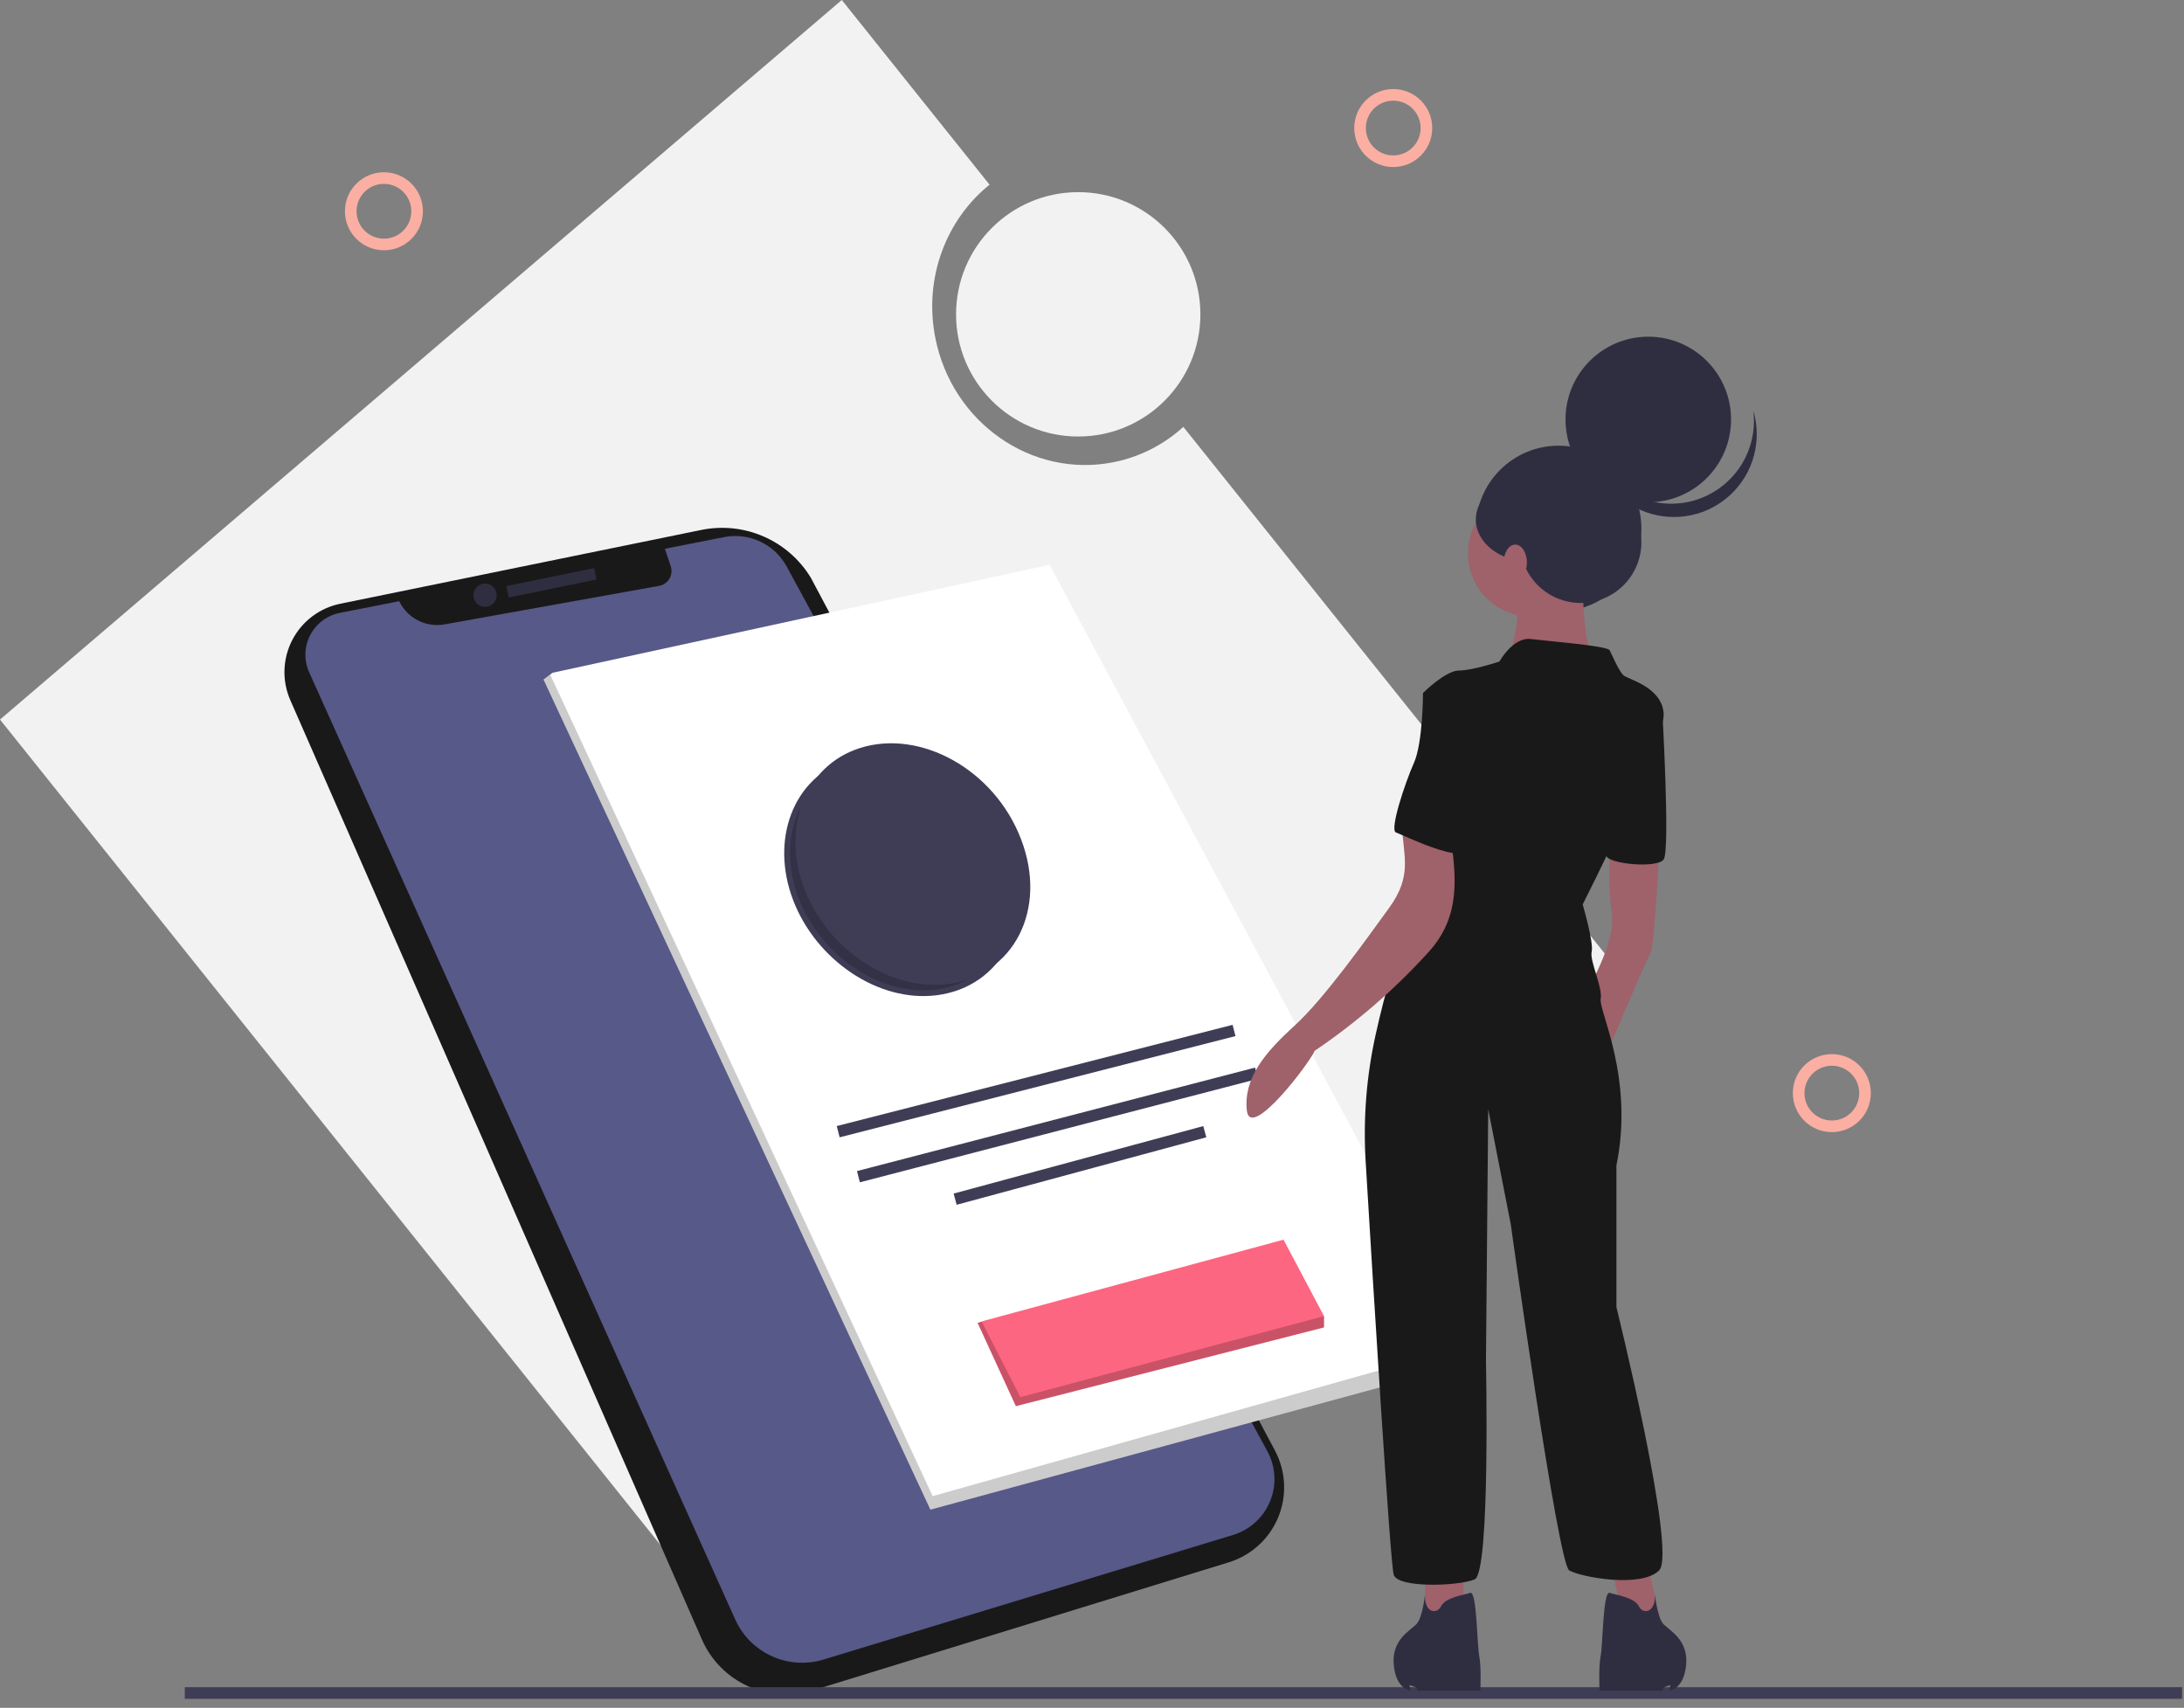
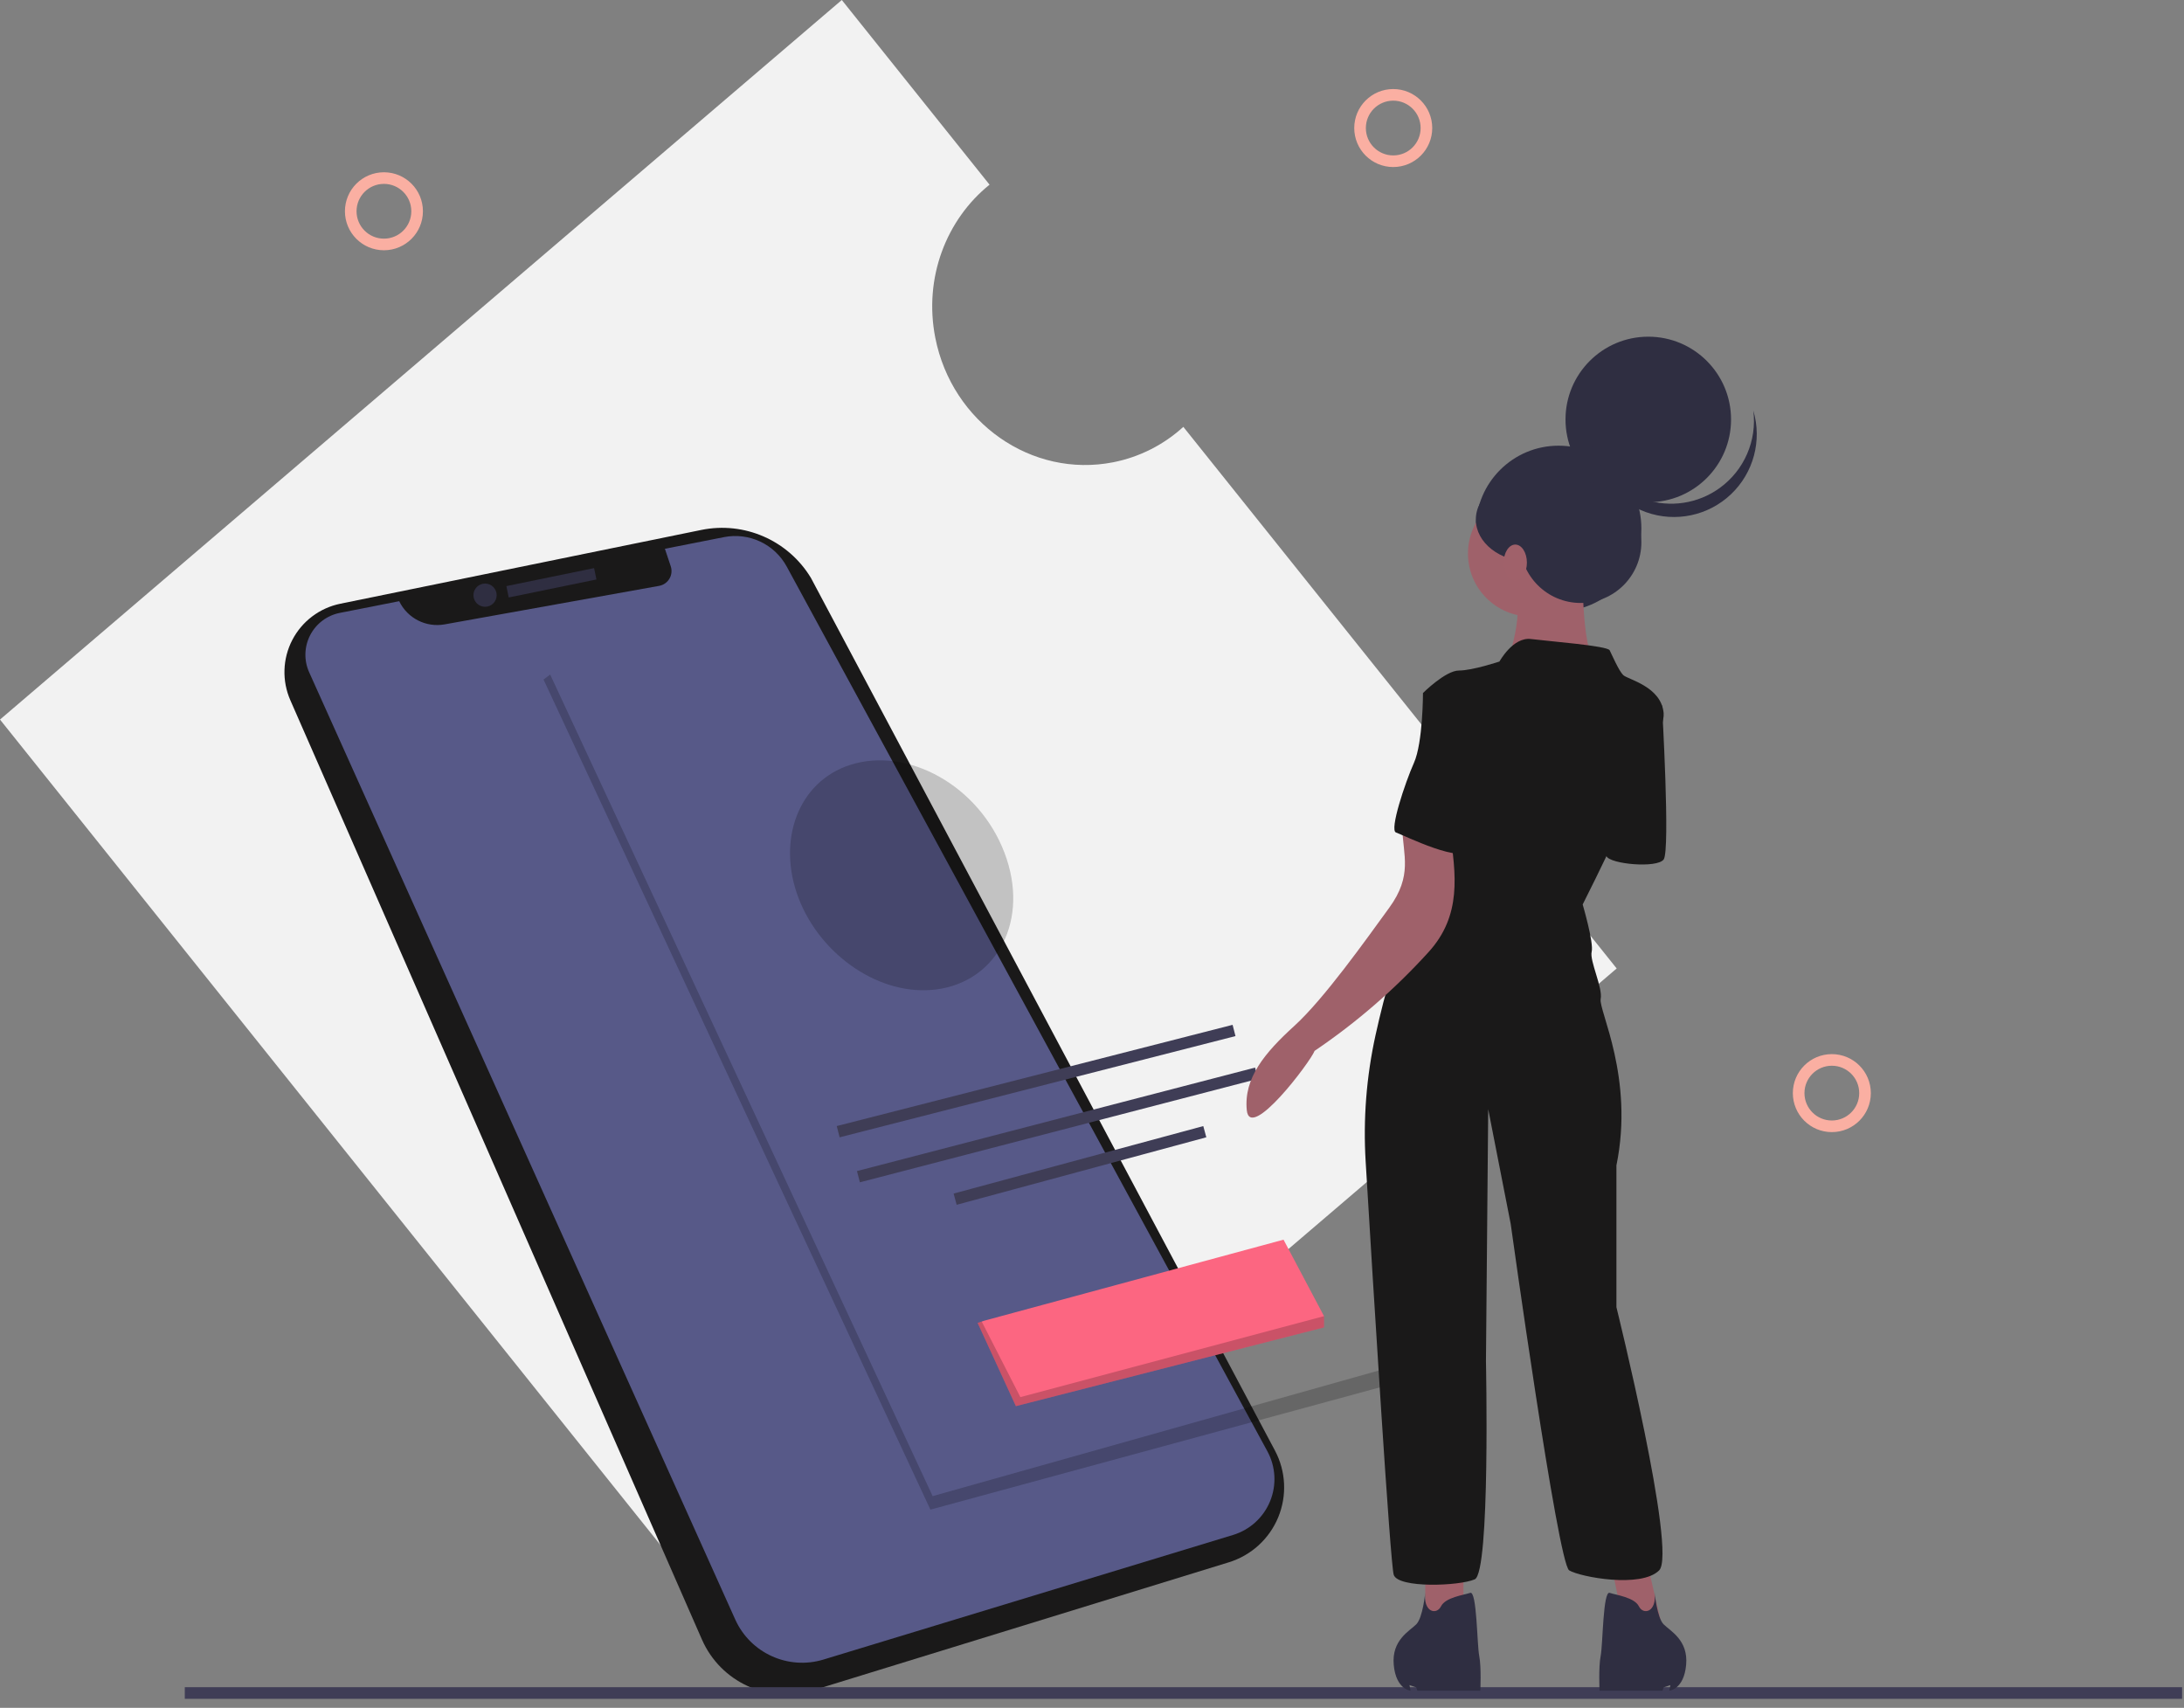
<svg xmlns="http://www.w3.org/2000/svg" width="188px" height="147px" viewBox="0 0 188 147" version="1.1">
  <rect x="0" y="0" width="188" height="147" fill="#808080" stroke="none" />
  <title>bluetooth_icon</title>
  <desc>Created with Sketch.</desc>
  <g id="Web-App" stroke="none" stroke-width="1" fill="none" fill-rule="evenodd">
    <g id="4-benefits" transform="translate(-238, -1528)">
      <g id="bluetooth_icon" transform="translate(238, 1528)">
        <path d="M139.164,83.361 L101.862,36.742 C100.168,38.291 98.081,39.345 95.829,39.789 C88.806,41.172 81.948,36.376 80.511,29.076 C79.495,23.916 81.462,18.889 85.181,15.896 L72.462,-7.81597009e-14 L-2.20268248e-13,61.936 L66.702,145.297 L139.164,83.361 Z" id="Path" fill="#F2F2F2" fill-rule="nonzero" />
        <path d="M60.372,45.614 L29.292,51.966 C27.513,52.33 25.994,53.478 25.159,55.09 C24.324,56.702 24.262,58.605 24.991,60.268 L60.422,141.12 C62.031,144.792 66.136,146.675 69.968,145.5 L105.779,134.474 C107.702,133.882 109.261,132.462 110.029,130.602 C110.797,128.742 110.695,126.636 109.75,124.859 L69.8,49.734 C67.843,46.508 64.069,44.859 60.372,45.614 Z" id="Path" fill="#1A1919" fill-rule="nonzero" />
        <path d="M29.252,52.754 L34.363,51.747 C35.069,53.214 36.667,54.031 38.271,53.743 L56.738,50.428 C57.108,50.362 57.431,50.138 57.623,49.814 C57.815,49.491 57.857,49.1 57.738,48.743 L57.235,47.236 L62.321,46.233 C64.484,45.807 66.672,46.835 67.724,48.771 L109.096,124.917 C109.817,126.243 109.903,127.823 109.33,129.219 C108.758,130.616 107.589,131.681 106.145,132.12 L70.885,142.846 C67.845,143.771 64.592,142.293 63.288,139.395 L26.613,57.866 C26.153,56.844 26.185,55.669 26.699,54.673 C27.213,53.678 28.153,52.971 29.252,52.754 Z" id="Path" fill="#575988" fill-rule="nonzero" />
        <path d="M51.241,49.389 L43.69,50.938" id="Path" stroke="#2F2E41" />
        <ellipse id="Oval" fill="#2F2E41" fill-rule="nonzero" cx="41.754" cy="51.229" rx="1" ry="1" />
-         <polygon id="Path" fill="#FFFFFF" fill-rule="nonzero" points="46.788 58.49 80.09 129.941 126.363 117.355 126.363 115.805 90.351 48.615 47.562 57.909 47.359 58.062" />
        <polygon id="Path" fill="#000000" fill-rule="nonzero" opacity="0.2" points="46.788 58.49 80.09 129.941 126.363 117.355 126.363 115.805 80.283 128.779 47.359 58.062" />
        <path d="M106.227,88.697 L72.151,97.41" id="Path" stroke="#3F3D56" fill="#3F3D56" fill-rule="nonzero" />
        <path d="M108.164,92.376 L73.894,101.283" id="Path" stroke="#3F3D56" fill="#3F3D56" fill-rule="nonzero" />
        <path d="M103.71,97.41 L82.219,103.219" id="Path" stroke="#3F3D56" fill="#3F3D56" fill-rule="nonzero" />
        <polygon id="Path" fill="#FC6681" fill-rule="nonzero" points="84.155 113.869 87.294 120.702 87.447 121.034 87.981 120.898 113.972 114.256 113.972 113.288 110.487 106.705 84.736 113.676 84.506 113.753" />
        <polygon id="Path" fill="#000000" fill-rule="nonzero" opacity="0.2" points="84.155 113.869 87.294 120.702 87.447 121.034 87.981 120.898 113.972 114.256 113.972 113.288 87.834 120.259 84.506 113.753" />
        <path d="M15.906,145.725 L187.836,145.725" id="Path" stroke="#3F3D56" />
-         <path d="M86.459,73.384 C84.242,67.589 78.12,64.268 73.205,65.832 C68.7,67.267 66.849,72.356 68.742,77.305 C70.636,82.254 75.788,85.794 80.602,85.165 C85.853,84.479 88.676,79.178 86.459,73.384 Z" id="Path" stroke="#3F3D56" fill="#3F3D56" fill-rule="nonzero" />
        <path d="M86.459,73.384 C84.242,67.589 78.12,64.268 73.205,65.832 C68.7,67.267 66.849,72.356 68.742,77.305 C70.636,82.254 75.788,85.794 80.602,85.165 C85.853,84.479 88.676,79.178 86.459,73.384 Z" id="Path" fill="#000000" fill-rule="nonzero" opacity="0.2" />
-         <path d="M87.427,72.415 C85.21,66.621 79.088,63.3 74.173,64.864 C69.668,66.298 67.817,71.388 69.71,76.337 C71.604,81.286 76.756,84.826 81.57,84.197 C86.821,83.511 89.644,78.21 87.427,72.415 Z" id="Path" stroke="#3F3D56" fill="#3F3D56" fill-rule="nonzero" />
        <ellipse id="Oval" stroke="#FAAFA2" cx="119.931" cy="11.021" rx="2.857" ry="2.857" />
        <ellipse id="Oval" stroke="#FAAFA2" cx="157.686" cy="94.09" rx="2.857" ry="2.857" />
        <ellipse id="Oval" stroke="#FAAFA2" cx="33.049" cy="18.185" rx="2.857" ry="2.857" />
-         <ellipse id="Oval" fill="#F2F2F2" fill-rule="nonzero" cx="92.814" cy="27.056" rx="10.516" ry="10.517" />
        <ellipse id="Oval" fill="#2F2E41" fill-rule="nonzero" cx="134.166" cy="45.488" rx="7.125" ry="7.126" />
        <polygon id="Path" fill="#9F616A" fill-rule="nonzero" points="141.853 134.782 143.208 140.591 139.917 140.591 138.561 134.007" />
        <polygon id="Path" fill="#9F616A" fill-rule="nonzero" points="125.976 134.782 125.976 140.203 122.685 140.591 122.685 134.782" />
-         <path d="M142.821,73.206 C142.821,73.206 142.433,81.532 142.046,82.113 C141.659,82.694 138.174,91.02 138.174,91.02 L136.431,85.599 C136.431,85.599 139.142,81.145 138.755,78.628 C138.368,76.111 138.612,73.013 138.612,73.013 L142.821,73.206 Z" id="Path" fill="#9F616A" fill-rule="nonzero" />
        <ellipse id="Oval" fill="#9F616A" fill-rule="nonzero" cx="131.785" cy="47.646" rx="5.421" ry="5.422" />
        <path d="M136.238,48.227 C136.238,48.227 136.044,55.973 137.399,57.134 C138.755,58.296 129.655,57.328 129.655,57.328 C129.655,57.328 131.591,51.906 130.042,50.744 C128.493,49.583 136.238,48.227 136.238,48.227 Z" id="Path" fill="#9F616A" fill-rule="nonzero" />
        <path d="M129.074,56.941 C129.074,56.941 130.236,54.811 131.785,55.004 C133.334,55.198 138.368,55.585 138.561,55.973 C138.755,56.36 139.336,57.715 139.723,58.103 C140.11,58.49 143.014,59.071 143.208,61.394 C143.402,63.718 136.238,77.853 136.238,77.853 C136.238,77.853 137.206,81.145 137.012,81.92 C136.819,82.694 137.98,85.018 137.787,85.986 C137.593,86.954 140.691,92.763 139.142,100.315 L139.142,112.514 C139.142,112.514 144.37,133.62 142.821,135.169 C141.272,136.718 136.044,135.75 135.076,135.169 C134.108,134.588 130.042,105.349 130.042,105.349 L128.106,95.474 L127.912,117.161 C127.912,117.161 128.3,135.363 126.944,135.943 C125.589,136.524 120.361,136.718 119.974,135.556 C119.672,134.65 118.192,110.541 117.556,99.973 C117.335,96.325 117.622,92.664 118.408,89.095 C119.214,85.44 120.384,81.145 121.717,79.402 C124.234,76.111 125.783,65.654 125.783,65.654 L122.491,59.652 C122.491,59.652 124.427,57.715 125.589,57.715 C126.751,57.715 129.074,56.941 129.074,56.941 Z" id="Path" fill="#1A1919" fill-rule="nonzero" />
        <path d="M142.046,60.039 L143.067,60.734 C143.067,60.734 143.789,73.206 143.208,73.981 C142.627,74.755 138.589,74.377 138.285,73.695 C137.98,73.012 142.046,60.039 142.046,60.039 Z" id="Path" fill="#1A1919" fill-rule="nonzero" />
        <path d="M124.78,71.379 C125.347,75.311 125.844,78.811 122.946,81.978 C120.034,85.183 116.749,88.028 113.162,90.453 C112.806,91.395 107.589,98.31 107.323,95.551 C107.058,92.793 108.86,90.631 111.422,88.299 C113.984,85.966 117.568,80.906 119.59,78.129 C121.612,75.352 120.78,73.621 120.71,71.301 C120.639,68.982 123.985,71.407 124.78,71.379 Z" id="Path" fill="#9F616A" fill-rule="nonzero" />
        <path d="M122.685,137.066 C122.685,137.066 122.491,139.235 121.91,139.816 C121.329,140.397 119.781,141.172 119.974,143.301 C120.168,145.431 121.426,145.528 121.426,145.528 L121.329,145.044 L121.91,145.238 L122.007,145.528 L127.428,145.528 C127.428,145.528 127.525,143.495 127.332,142.527 C127.138,141.559 127.138,136.912 126.557,137.105 C125.976,137.299 124.427,137.492 124.04,138.267 C123.653,139.042 122.491,138.77 122.685,137.066 Z" id="Path" fill="#2F2E41" fill-rule="nonzero" />
        <path d="M142.433,137.066 C142.433,137.066 142.627,139.235 143.208,139.816 C143.789,140.397 145.338,141.172 145.144,143.301 C144.95,145.431 143.692,145.528 143.692,145.528 L143.789,145.044 L143.208,145.238 L143.111,145.528 L137.69,145.528 C137.69,145.528 137.593,143.495 137.787,142.527 C137.98,141.559 137.98,136.912 138.561,137.105 C139.142,137.299 140.691,137.492 141.078,138.267 C141.465,139.042 142.627,138.77 142.433,137.066 Z" id="Path" fill="#2F2E41" fill-rule="nonzero" />
        <path d="M125.202,59.071 L122.491,59.652 C122.491,59.652 122.491,63.912 121.717,65.654 C120.942,67.397 119.587,71.463 120.168,71.657 C120.749,71.851 126.17,74.561 126.557,73.012 C126.944,71.463 127.912,59.071 125.202,59.071 Z" id="Path" fill="#1A1919" fill-rule="nonzero" />
        <ellipse id="Oval" fill="#2F2E41" fill-rule="nonzero" cx="141.885" cy="36.106" rx="7.125" ry="7.126" />
        <path d="M148.031,42.006 C146.159,43.359 143.749,43.721 141.563,42.977 C139.377,42.234 137.687,40.478 137.028,38.265 C137.363,40.929 139.167,43.18 141.696,44.085 C144.224,44.99 147.047,44.396 148.997,42.55 C150.947,40.703 151.693,37.917 150.927,35.342 C151.252,37.926 150.141,40.481 148.031,42.006 Z" id="Path" fill="#2F2E41" fill-rule="nonzero" />
        <ellipse id="Oval" fill="#2F2E41" fill-rule="nonzero" cx="136.066" cy="46.675" rx="5.225" ry="5.226" />
        <ellipse id="Oval" fill="#2F2E41" fill-rule="nonzero" cx="131.672" cy="44.716" rx="4.631" ry="3.622" />
        <ellipse id="Oval" fill="#A0616A" fill-rule="nonzero" cx="130.437" cy="48.428" rx="1" ry="1.555" />
      </g>
    </g>
  </g>
</svg>